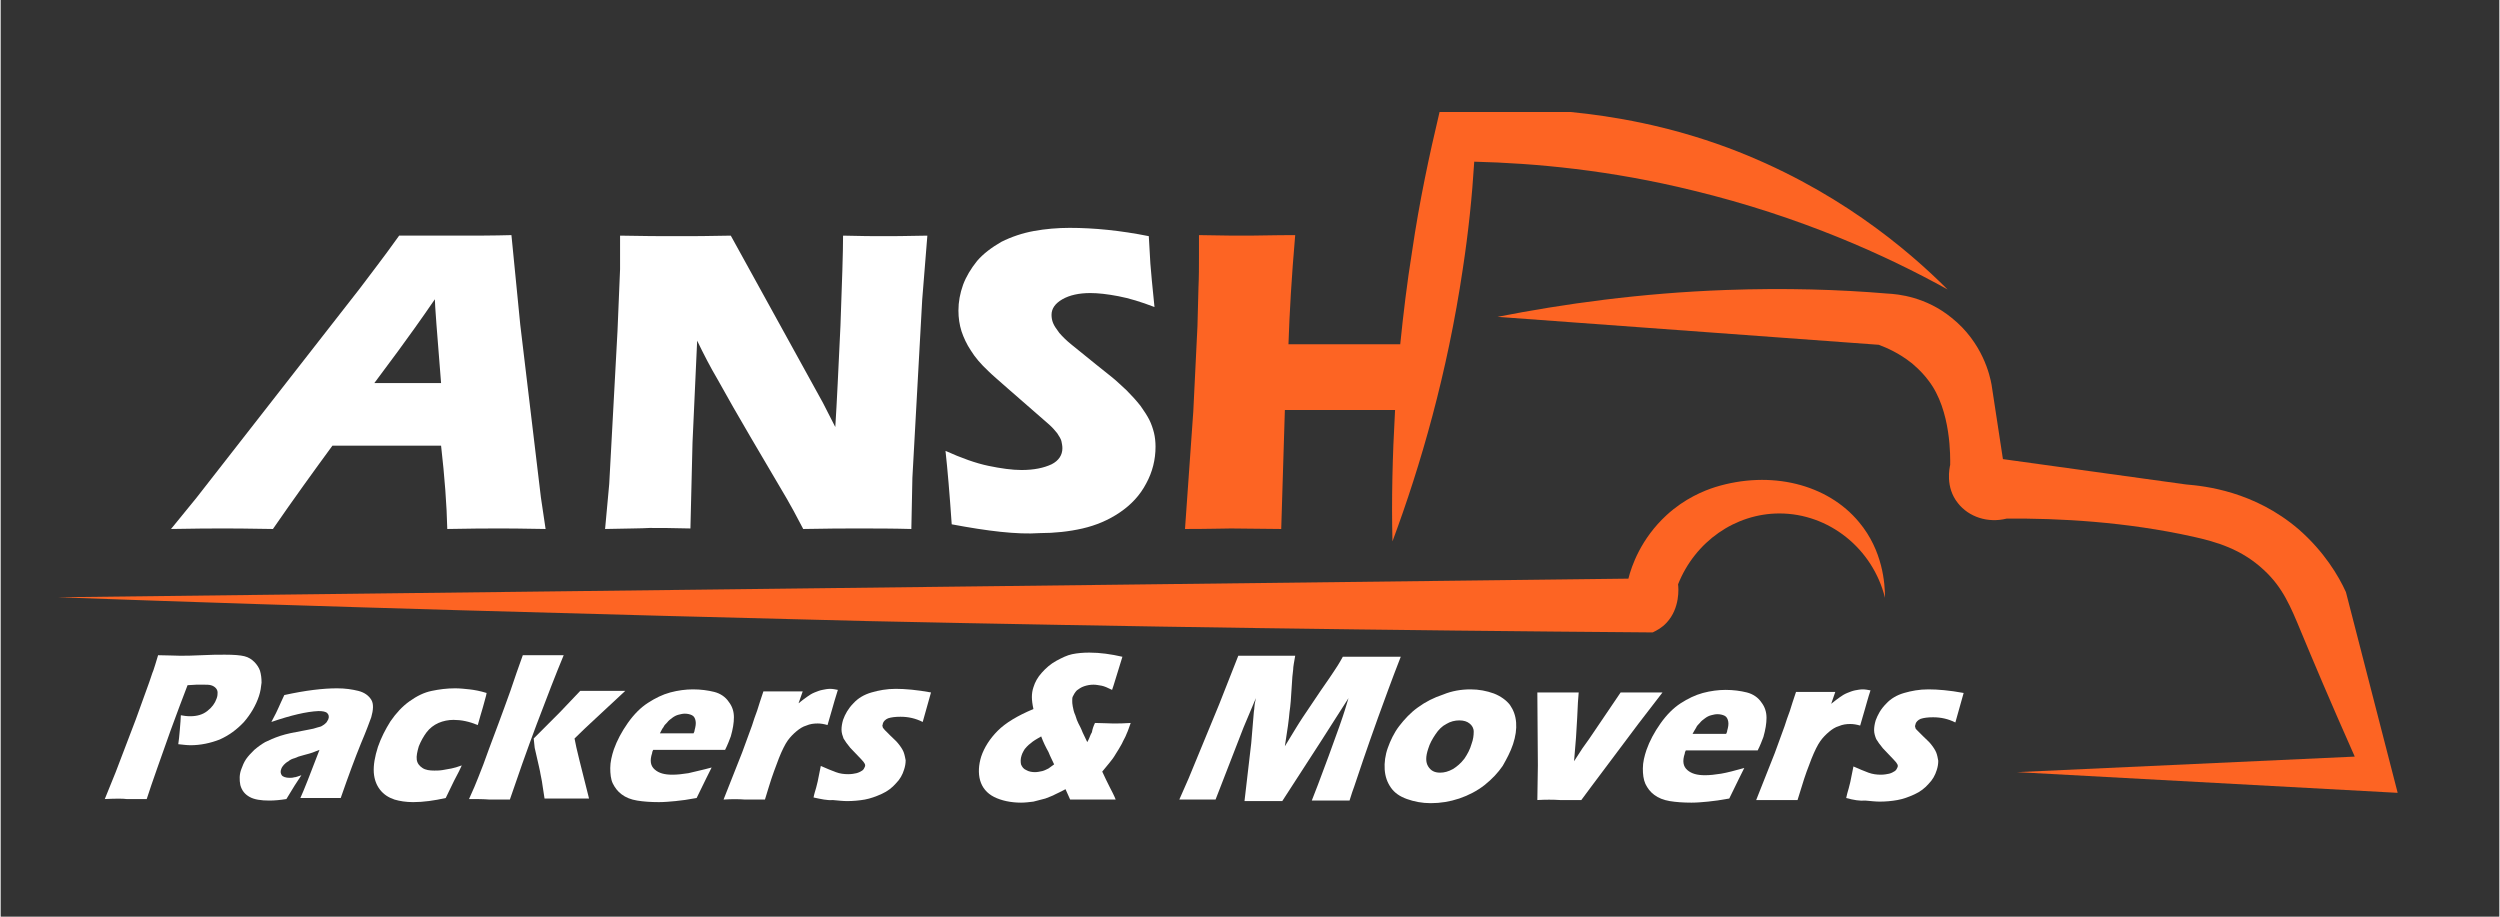
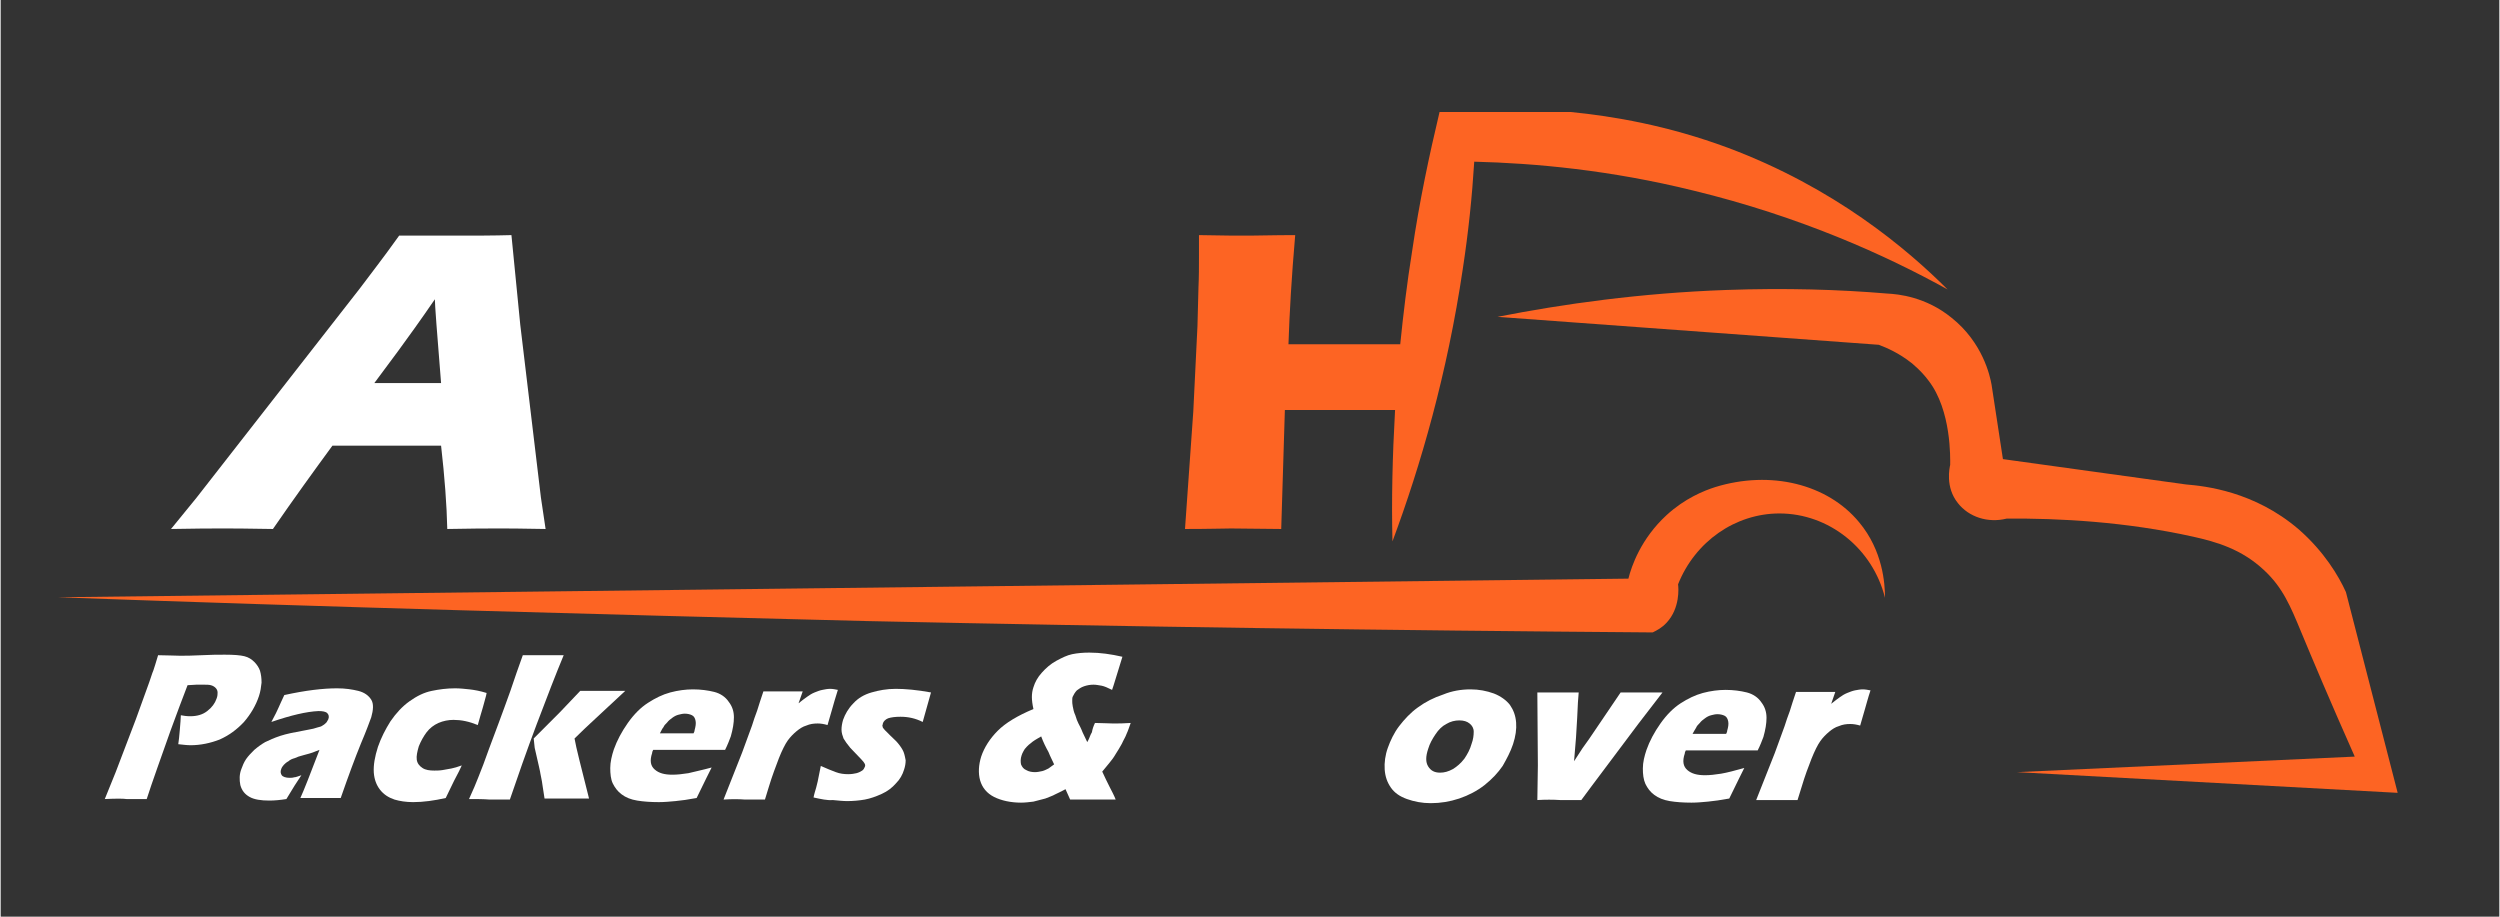
<svg xmlns="http://www.w3.org/2000/svg" width="300" zoomAndPan="magnify" viewBox="0 0 224.88 82.5" height="110" preserveAspectRatio="xMidYMid meet" version="1.2">
  <rect x="0" y="0" width="224.88" height="82.5" fill="#333333" stroke="none" />
  <g id="47005c6b24">
    <path style=" stroke:none;fill-rule:nonzero;fill:#fd6423;fill-opacity:1;" d="M 5.137 53.754 L 146.496 52.078 C 146.773 50.961 147.613 48.492 149.941 46.352 C 151.57 44.859 153.293 44.16 154.316 43.836 C 159.297 42.301 164.422 43.559 167.262 47.004 C 169.402 49.562 169.59 52.543 169.59 53.801 C 168.473 49.332 164.512 46.211 160.09 46.211 C 156.133 46.211 152.5 48.727 150.965 52.59 C 151.012 52.914 151.152 54.73 149.941 56.035 C 149.52 56.5 149.055 56.734 148.684 56.918 C 125.078 56.734 101.516 56.406 77.91 55.895 C 53.699 55.289 29.441 54.637 5.137 53.754 Z M 5.137 53.754 " />
    <path style=" stroke:none;fill-rule:nonzero;fill:#fd6423;fill-opacity:1;" d="M 134.715 28.516 L 169.031 31.031 C 169.773 31.312 170.848 31.777 171.965 32.66 C 171.965 32.66 172.848 33.359 173.5 34.246 C 175.594 36.945 175.457 41.32 175.457 41.836 C 175.41 42.066 174.988 43.836 176.152 45.281 C 177.133 46.535 178.855 47.094 180.531 46.676 C 185.234 46.629 191.285 46.957 197.34 48.305 C 199.434 48.773 201.668 49.422 203.672 51.285 C 205.395 52.867 206.094 54.594 207.023 56.828 C 208.047 59.293 209.633 63.066 211.867 68.094 L 181.461 69.492 L 215.73 71.355 L 211.074 53.289 C 210.422 51.844 209.121 49.656 206.836 47.652 C 202.832 44.207 198.363 43.742 196.688 43.602 C 191.191 42.859 185.699 42.066 180.203 41.32 L 179.18 34.617 C 179.039 33.824 178.391 30.844 175.594 28.609 C 173.266 26.703 170.754 26.469 169.82 26.422 C 165.445 26.051 160.602 25.91 155.293 26.098 C 147.566 26.375 140.629 27.355 134.715 28.516 Z M 134.715 28.516 " />
    <path style=" stroke:none;fill-rule:nonzero;fill:#ffffff;fill-opacity:1;" d="M 15.332 47.609 L 17.613 44.812 L 32.328 25.957 L 33.91 23.863 C 34.375 23.258 35.027 22.371 35.863 21.207 C 38.191 21.207 39.871 21.207 40.895 21.207 C 42.711 21.207 44.387 21.207 45.969 21.16 L 46.762 29.215 L 48.621 44.766 L 49.043 47.609 C 46.809 47.562 45.457 47.562 44.992 47.562 C 43.922 47.562 42.289 47.562 40.195 47.609 C 40.148 45.465 39.961 42.953 39.637 40.109 L 29.859 40.109 C 28.184 42.395 26.367 44.906 24.504 47.609 C 22.129 47.562 20.641 47.562 20.082 47.562 C 19.102 47.562 17.52 47.562 15.332 47.609 Z M 33.629 34.477 L 39.637 34.477 C 39.266 29.914 39.078 27.398 39.078 26.934 C 37.773 28.844 36.656 30.379 35.773 31.59 Z M 33.629 34.477 " />
-     <path style=" stroke:none;fill-rule:nonzero;fill:#ffffff;fill-opacity:1;" d="M 54.398 47.609 L 54.77 43.559 L 55.516 29.773 L 55.746 24.234 L 55.746 21.207 C 57.75 21.254 59.52 21.254 61.055 21.254 C 62.172 21.254 63.707 21.254 65.711 21.207 L 74 36.246 L 75.117 38.434 C 75.258 36.246 75.395 33.219 75.582 29.309 C 75.723 25.398 75.816 22.699 75.816 21.207 C 77.398 21.254 78.656 21.254 79.633 21.254 C 80.051 21.254 81.355 21.254 83.402 21.207 L 82.938 26.98 L 82.055 43 L 81.961 47.609 C 80.285 47.562 78.703 47.562 77.258 47.562 C 76.047 47.562 74.371 47.562 72.23 47.609 C 71.578 46.352 71.066 45.418 70.738 44.859 L 67.48 39.32 C 66.41 37.504 65.43 35.781 64.5 34.105 C 63.895 33.082 63.289 31.918 62.684 30.66 L 62.266 39.832 L 62.078 47.562 C 60.496 47.516 59.238 47.516 58.402 47.516 C 57.703 47.562 56.352 47.562 54.398 47.609 Z M 54.398 47.609 " />
-     <path style=" stroke:none;fill-rule:nonzero;fill:#ffffff;fill-opacity:1;" d="M 85.594 47.188 C 85.406 44.441 85.219 42.254 85.035 40.578 C 86.477 41.23 87.781 41.695 88.898 41.926 C 90.016 42.16 91.039 42.301 91.879 42.301 C 92.996 42.301 93.879 42.113 94.578 41.789 C 95.23 41.461 95.555 40.949 95.555 40.344 C 95.555 40.109 95.512 39.926 95.465 39.691 C 95.418 39.508 95.277 39.273 95.09 38.992 C 94.906 38.762 94.672 38.48 94.301 38.156 L 90.668 34.988 C 89.828 34.246 89.223 33.73 88.898 33.406 C 88.199 32.754 87.688 32.148 87.316 31.543 C 86.941 30.984 86.664 30.379 86.477 29.82 C 86.289 29.215 86.199 28.609 86.199 27.957 C 86.199 27.168 86.336 26.422 86.617 25.629 C 86.895 24.887 87.316 24.188 87.875 23.488 C 88.434 22.836 89.176 22.277 90.062 21.766 C 90.992 21.301 91.973 20.977 92.996 20.789 C 94.02 20.602 95.137 20.508 96.207 20.508 C 98.398 20.508 100.77 20.742 103.332 21.254 C 103.379 22.141 103.426 22.977 103.473 23.723 C 103.52 24.465 103.66 25.77 103.844 27.633 C 102.633 27.168 101.562 26.84 100.586 26.656 C 99.605 26.469 98.77 26.375 98.07 26.375 C 97.047 26.375 96.207 26.562 95.555 26.934 C 94.906 27.309 94.578 27.773 94.578 28.332 C 94.578 28.609 94.625 28.844 94.719 29.078 C 94.812 29.309 94.996 29.59 95.277 29.961 C 95.555 30.285 95.93 30.66 96.395 31.031 C 96.859 31.406 97.605 32.008 98.582 32.801 L 99.98 33.918 C 100.398 34.246 100.816 34.664 101.332 35.129 C 101.797 35.594 102.215 36.059 102.586 36.527 C 102.914 36.992 103.191 37.41 103.379 37.785 C 103.566 38.156 103.703 38.574 103.797 38.945 C 103.891 39.32 103.938 39.785 103.938 40.203 C 103.938 41.367 103.66 42.484 103.098 43.512 C 102.539 44.582 101.75 45.418 100.727 46.117 C 99.699 46.816 98.582 47.281 97.371 47.562 C 96.16 47.84 94.859 47.98 93.508 47.98 C 91.461 48.121 88.805 47.793 85.594 47.188 Z M 85.594 47.188 " />
    <path style=" stroke:none;fill-rule:nonzero;fill:#fd6423;fill-opacity:1;" d="M 155.434 13.293 C 150.031 11.289 145.098 10.453 141.281 10.078 C 137.367 10.078 133.41 10.078 129.5 10.078 C 128.57 13.992 127.684 18.133 127.031 22.605 C 126.566 25.492 126.242 28.238 125.961 30.984 L 115.902 30.984 C 115.996 28.145 116.184 24.887 116.508 21.16 C 114.555 21.16 113.203 21.207 112.41 21.207 C 111.387 21.207 109.898 21.207 107.848 21.16 L 107.848 23.023 C 107.848 23.953 107.848 24.887 107.801 25.91 L 107.711 29.355 L 107.336 37.039 L 106.59 47.609 C 108.781 47.609 110.176 47.562 110.734 47.562 L 115.25 47.609 L 115.578 36.898 L 125.496 36.898 C 125.262 41.09 125.168 45 125.262 48.727 C 127.824 41.836 130.199 33.594 131.594 24.188 C 132.105 20.836 132.434 17.621 132.621 14.551 C 138.066 14.688 144.816 15.293 152.359 17.156 C 161.953 19.484 169.684 22.977 175.223 26.051 C 171.543 22.371 165.027 16.879 155.434 13.293 Z M 155.434 13.293 " />
    <path style=" stroke:none;fill-rule:nonzero;fill:#ffffff;fill-opacity:1;" d="M 9.371 71.914 L 10.352 69.492 L 12.164 64.742 L 13.375 61.391 C 13.516 61.016 13.609 60.645 13.75 60.32 C 13.84 60.039 13.98 59.621 14.168 58.969 C 14.961 58.969 15.609 59.016 16.125 59.016 C 16.59 59.016 17.242 59.016 18.078 58.969 C 18.918 58.922 19.617 58.922 20.176 58.922 C 21.012 58.922 21.57 58.969 21.945 59.062 C 22.316 59.156 22.594 59.34 22.828 59.574 C 23.062 59.809 23.246 60.086 23.34 60.367 C 23.434 60.691 23.48 61.016 23.48 61.438 C 23.434 61.855 23.387 62.227 23.246 62.648 C 22.969 63.484 22.504 64.277 21.898 64.977 C 21.246 65.672 20.547 66.184 19.707 66.559 C 18.871 66.883 17.984 67.07 17.102 67.07 C 16.773 67.07 16.402 67.023 15.984 66.977 C 16.031 66.699 16.078 66.23 16.125 65.672 C 16.168 65.113 16.215 64.648 16.215 64.371 C 16.449 64.418 16.73 64.461 17.055 64.461 C 17.66 64.461 18.172 64.324 18.59 63.996 C 19.012 63.672 19.289 63.297 19.43 62.879 C 19.523 62.648 19.523 62.461 19.523 62.32 C 19.523 62.133 19.43 61.996 19.336 61.902 C 19.242 61.809 19.102 61.715 18.918 61.668 C 18.73 61.621 18.543 61.621 18.312 61.621 C 18.078 61.621 17.848 61.621 17.613 61.621 L 16.82 61.668 C 16.355 62.879 15.844 64.23 15.285 65.766 C 14.309 68.469 13.75 70.145 13.562 70.656 L 13.145 71.914 L 11.328 71.914 C 11 71.867 10.395 71.867 9.371 71.914 Z M 9.371 71.914 " />
    <path style=" stroke:none;fill-rule:nonzero;fill:#ffffff;fill-opacity:1;" d="M 24.363 64.977 C 24.691 64.371 24.922 63.902 25.016 63.672 C 25.109 63.438 25.297 63.066 25.527 62.555 C 27.438 62.133 29.02 61.949 30.277 61.949 C 31.023 61.949 31.629 62.043 32.188 62.18 C 32.746 62.32 33.117 62.602 33.352 62.973 C 33.582 63.344 33.539 63.902 33.352 64.555 C 33.211 64.93 32.934 65.719 32.418 66.93 C 31.906 68.188 31.301 69.816 30.605 71.82 C 30 71.82 29.395 71.82 28.836 71.82 C 28.277 71.82 27.625 71.82 26.973 71.82 C 27.297 71.121 27.855 69.676 28.695 67.488 C 28.414 67.582 28.23 67.676 28.09 67.723 C 27.949 67.77 27.672 67.863 27.297 67.953 C 26.926 68.047 26.645 68.141 26.461 68.234 C 26.273 68.281 26.039 68.375 25.902 68.512 C 25.715 68.605 25.574 68.746 25.48 68.84 C 25.391 68.934 25.297 69.074 25.25 69.211 C 25.156 69.445 25.203 69.633 25.297 69.77 C 25.391 69.91 25.668 70.004 25.996 70.004 C 26.133 70.004 26.273 70.004 26.414 69.957 C 26.555 69.957 26.785 69.863 27.066 69.77 C 26.738 70.238 26.273 70.98 25.715 71.914 C 25.156 72.004 24.645 72.051 24.18 72.051 C 23.434 72.051 22.828 71.961 22.41 71.727 C 21.988 71.492 21.711 71.168 21.57 70.656 C 21.477 70.191 21.477 69.676 21.664 69.211 C 21.758 68.934 21.898 68.605 22.082 68.328 C 22.27 68.047 22.547 67.77 22.828 67.488 C 23.152 67.211 23.48 66.977 23.805 66.789 C 24.18 66.605 24.598 66.418 25.156 66.23 C 25.715 66.047 26.414 65.906 27.203 65.766 C 27.531 65.719 27.855 65.625 28.137 65.582 C 28.414 65.488 28.648 65.441 28.789 65.395 C 28.926 65.348 29.02 65.254 29.113 65.207 C 29.207 65.113 29.301 65.066 29.348 64.977 C 29.395 64.883 29.441 64.836 29.484 64.742 C 29.578 64.508 29.531 64.324 29.395 64.184 C 29.254 64.043 28.973 63.996 28.602 63.996 C 27.531 64.043 26.133 64.371 24.363 64.977 Z M 24.363 64.977 " />
    <path style=" stroke:none;fill-rule:nonzero;fill:#ffffff;fill-opacity:1;" d="M 41.5 68.887 C 41.406 69.117 41.172 69.586 40.801 70.281 L 40.055 71.82 C 39.031 72.051 38.055 72.191 37.121 72.191 C 36.469 72.191 35.91 72.098 35.445 71.961 C 34.887 71.773 34.469 71.492 34.141 71.074 C 33.816 70.656 33.629 70.145 33.582 69.539 C 33.539 68.84 33.676 68.094 33.957 67.211 C 34.234 66.418 34.609 65.672 35.074 64.93 C 35.586 64.184 36.145 63.578 36.797 63.113 C 37.449 62.648 38.102 62.32 38.797 62.18 C 39.449 62.043 40.148 61.949 40.895 61.949 C 41.312 61.949 41.777 61.996 42.199 62.043 C 42.617 62.09 43.129 62.18 43.734 62.367 L 43.688 62.602 C 43.641 62.832 43.547 63.066 43.5 63.297 C 43.453 63.531 43.316 63.902 43.176 64.418 L 42.941 65.254 C 42.152 64.93 41.453 64.789 40.754 64.789 C 40.289 64.789 39.824 64.883 39.402 65.066 C 38.984 65.254 38.613 65.535 38.332 65.906 C 38.055 66.277 37.82 66.699 37.633 67.164 C 37.496 67.629 37.402 68.047 37.449 68.375 C 37.496 68.699 37.68 68.934 37.961 69.117 C 38.238 69.305 38.613 69.352 39.031 69.352 C 39.219 69.352 39.496 69.352 39.777 69.305 C 40.055 69.258 40.336 69.211 40.566 69.164 C 40.801 69.117 41.125 69.027 41.5 68.887 Z M 41.5 68.887 " />
    <path style=" stroke:none;fill-rule:nonzero;fill:#ffffff;fill-opacity:1;" d="M 42.152 71.914 C 42.523 71.121 42.805 70.422 42.988 69.957 C 43.27 69.258 43.594 68.422 43.969 67.348 L 44.805 65.113 C 45.176 64.09 45.551 63.113 45.875 62.18 C 46.25 61.062 46.621 59.992 46.992 58.969 C 47.832 58.969 48.484 58.969 48.902 58.969 C 49.414 58.969 49.973 58.969 50.672 58.969 C 49.973 60.645 49.184 62.695 48.25 65.16 C 47.32 67.629 46.527 69.91 45.828 71.961 C 45.129 71.961 44.527 71.961 44.012 71.961 C 43.453 71.914 42.848 71.914 42.152 71.914 Z M 47.973 66.465 L 50.344 64.09 L 52.16 62.18 C 53 62.18 53.652 62.18 54.07 62.18 C 54.676 62.18 55.375 62.18 56.211 62.18 L 53.559 64.648 C 52.953 65.207 52.301 65.812 51.648 66.465 C 51.789 67.305 52.254 69.074 52.953 71.867 C 52.254 71.867 51.602 71.867 50.996 71.867 C 50.391 71.867 49.742 71.867 48.949 71.867 L 48.762 70.656 C 48.715 70.238 48.621 69.91 48.578 69.633 C 48.578 69.539 48.391 68.746 48.062 67.305 Z M 47.973 66.465 " />
    <path style=" stroke:none;fill-rule:nonzero;fill:#ffffff;fill-opacity:1;" d="M 63.988 69.074 C 63.801 69.445 63.336 70.375 62.637 71.82 C 61.895 71.961 61.242 72.051 60.73 72.098 C 60.215 72.145 59.75 72.191 59.238 72.191 C 58.492 72.191 57.844 72.145 57.285 72.051 C 56.723 71.961 56.258 71.773 55.887 71.492 C 55.516 71.215 55.281 70.887 55.094 70.516 C 54.91 70.145 54.863 69.633 54.863 69.117 C 54.863 68.605 55 68 55.188 67.441 C 55.469 66.652 55.887 65.859 56.445 65.066 C 57.004 64.277 57.609 63.672 58.262 63.254 C 58.914 62.832 59.566 62.508 60.262 62.32 C 60.961 62.133 61.66 62.043 62.312 62.043 C 63.012 62.043 63.664 62.133 64.223 62.273 C 64.781 62.414 65.246 62.738 65.523 63.16 C 65.852 63.578 65.992 64.043 65.992 64.555 C 65.992 65.066 65.898 65.625 65.711 66.277 C 65.57 66.652 65.43 67.023 65.199 67.488 L 58.727 67.488 C 58.68 67.582 58.633 67.676 58.633 67.77 C 58.402 68.469 58.492 68.934 58.867 69.258 C 59.238 69.586 59.75 69.723 60.449 69.723 C 60.867 69.723 61.336 69.676 61.895 69.586 C 62.453 69.445 63.148 69.305 63.988 69.074 Z M 59.332 66 L 62.359 66 C 62.406 65.906 62.453 65.812 62.453 65.719 C 62.543 65.395 62.59 65.113 62.543 64.883 C 62.5 64.648 62.406 64.461 62.219 64.371 C 62.031 64.277 61.801 64.23 61.566 64.23 C 61.379 64.23 61.195 64.277 61.008 64.324 C 60.82 64.371 60.637 64.461 60.449 64.602 C 60.262 64.742 60.125 64.836 59.984 65.023 C 59.844 65.16 59.703 65.301 59.656 65.441 C 59.566 65.535 59.473 65.719 59.332 66 Z M 59.332 66 " />
    <path style=" stroke:none;fill-rule:nonzero;fill:#ffffff;fill-opacity:1;" d="M 65.059 71.961 L 66.734 67.723 L 67.621 65.301 C 67.758 64.883 67.898 64.418 68.086 63.949 C 68.227 63.484 68.41 62.926 68.645 62.227 C 69.391 62.227 69.949 62.227 70.414 62.227 C 70.926 62.227 71.531 62.227 72.184 62.227 L 71.809 63.297 C 72.137 63.02 72.414 62.832 72.602 62.695 C 72.789 62.555 73.02 62.414 73.254 62.32 C 73.488 62.227 73.719 62.133 73.953 62.09 C 74.184 62.043 74.418 61.996 74.652 61.996 C 74.883 61.996 75.117 62.043 75.348 62.09 C 75.117 62.785 74.977 63.344 74.836 63.812 L 74.418 65.254 C 74.094 65.16 73.812 65.113 73.531 65.113 C 73.16 65.113 72.836 65.16 72.508 65.301 C 72.184 65.395 71.902 65.582 71.625 65.812 C 71.344 66.047 71.066 66.324 70.832 66.652 C 70.602 66.977 70.32 67.535 70.043 68.234 C 69.762 68.98 69.438 69.816 69.156 70.75 C 69.062 71.074 68.922 71.492 68.785 71.961 C 68.18 71.961 67.574 71.961 67.016 71.961 C 66.41 71.914 65.758 71.914 65.059 71.961 Z M 65.059 71.961 " />
    <path style=" stroke:none;fill-rule:nonzero;fill:#ffffff;fill-opacity:1;" d="M 73.16 71.773 C 73.207 71.492 73.301 71.215 73.395 70.887 C 73.488 70.562 73.578 70.145 73.672 69.633 L 73.812 68.934 C 74.324 69.164 74.789 69.352 75.164 69.492 C 75.535 69.633 75.906 69.676 76.281 69.676 C 76.559 69.676 76.84 69.633 77.023 69.586 C 77.211 69.539 77.398 69.445 77.539 69.352 C 77.676 69.258 77.723 69.117 77.77 69.027 C 77.816 68.934 77.816 68.84 77.77 68.746 C 77.723 68.652 77.629 68.512 77.445 68.328 C 77.07 67.953 76.746 67.582 76.465 67.305 C 76.188 66.977 76 66.699 75.859 66.465 C 75.77 66.23 75.676 65.953 75.676 65.672 C 75.676 65.395 75.723 65.113 75.816 64.789 C 76 64.277 76.281 63.766 76.746 63.297 C 77.164 62.832 77.723 62.508 78.375 62.32 C 79.027 62.133 79.727 61.996 80.562 61.996 C 81.402 61.996 82.473 62.09 83.73 62.32 L 82.984 64.977 C 82.332 64.648 81.68 64.508 80.984 64.508 C 80.516 64.508 80.145 64.555 79.867 64.648 C 79.633 64.742 79.445 64.93 79.398 65.113 C 79.398 65.207 79.352 65.254 79.352 65.301 C 79.352 65.348 79.398 65.441 79.398 65.488 C 79.445 65.535 79.492 65.625 79.586 65.719 C 79.68 65.812 79.82 65.953 80.098 66.23 C 80.379 66.512 80.609 66.699 80.75 66.883 C 80.984 67.164 81.168 67.441 81.262 67.676 C 81.355 67.91 81.402 68.188 81.449 68.422 C 81.449 68.699 81.402 68.98 81.309 69.258 C 81.168 69.723 80.938 70.145 80.562 70.516 C 80.238 70.887 79.82 71.215 79.309 71.445 C 78.793 71.68 78.281 71.867 77.77 71.961 C 77.258 72.051 76.699 72.098 76.188 72.098 C 75.816 72.098 75.395 72.051 74.883 72.004 C 74.418 72.051 73.812 71.914 73.16 71.773 Z M 73.16 71.773 " />
    <path style=" stroke:none;fill-rule:nonzero;fill:#ffffff;fill-opacity:1;" d="M 98.488 65.066 C 99.094 65.066 99.652 65.113 100.121 65.113 C 100.586 65.113 101.098 65.113 101.703 65.066 C 101.562 65.441 101.469 65.766 101.332 66.047 C 101.238 66.324 101.051 66.605 100.91 66.93 C 100.727 67.258 100.539 67.582 100.352 67.863 C 100.168 68.188 99.98 68.422 99.793 68.652 C 99.605 68.887 99.422 69.117 99.141 69.445 C 99.375 69.957 99.605 70.422 99.793 70.797 C 99.98 71.168 100.211 71.586 100.352 71.961 C 99.469 71.961 98.77 71.961 98.258 71.961 C 97.559 71.961 96.859 71.961 96.254 71.961 L 95.836 71.027 C 95.465 71.215 95.137 71.398 94.906 71.492 C 94.672 71.633 94.348 71.727 94.02 71.867 C 93.648 71.961 93.32 72.051 92.949 72.145 C 92.578 72.191 92.203 72.238 91.832 72.238 C 90.902 72.238 90.062 72.051 89.41 71.727 C 88.758 71.398 88.34 70.887 88.152 70.238 C 87.969 69.586 88.016 68.84 88.246 68.094 C 88.527 67.258 89.039 66.465 89.738 65.766 C 90.434 65.066 91.504 64.418 92.949 63.812 C 92.855 63.391 92.809 63.02 92.809 62.738 C 92.809 62.414 92.855 62.133 92.949 61.855 C 93.09 61.391 93.32 60.969 93.695 60.551 C 94.066 60.133 94.484 59.762 94.996 59.48 C 95.512 59.203 95.977 58.969 96.441 58.875 C 96.906 58.781 97.418 58.734 97.977 58.734 C 98.957 58.734 99.934 58.875 100.957 59.109 L 100.168 61.668 L 100.027 62.09 C 99.652 61.902 99.328 61.762 99.094 61.715 C 98.816 61.668 98.582 61.621 98.352 61.621 C 98.07 61.621 97.793 61.668 97.512 61.762 C 97.234 61.855 97.047 61.996 96.859 62.133 C 96.676 62.32 96.582 62.508 96.488 62.695 C 96.441 62.785 96.441 62.926 96.441 63.066 C 96.441 63.207 96.441 63.344 96.488 63.578 C 96.535 63.812 96.582 64.09 96.719 64.371 C 96.812 64.695 96.906 64.93 97 65.113 C 97.094 65.301 97.234 65.535 97.371 65.906 L 97.793 66.789 C 97.883 66.652 97.93 66.512 97.977 66.418 C 98.023 66.324 98.07 66.141 98.211 65.906 C 98.258 65.625 98.352 65.348 98.488 65.066 Z M 94.812 68.793 C 94.672 68.469 94.484 68.141 94.301 67.676 C 94.066 67.258 93.832 66.789 93.648 66.277 C 93.414 66.418 93.23 66.512 93.09 66.605 C 92.949 66.699 92.809 66.789 92.715 66.883 C 92.578 66.977 92.484 67.07 92.344 67.211 C 92.203 67.348 92.109 67.488 92.066 67.582 C 91.973 67.723 91.926 67.863 91.879 68 C 91.785 68.281 91.785 68.559 91.832 68.793 C 91.926 69.027 92.066 69.211 92.297 69.305 C 92.531 69.445 92.809 69.492 93.09 69.492 C 93.32 69.492 93.508 69.445 93.742 69.398 C 93.926 69.352 94.113 69.258 94.301 69.164 C 94.348 69.117 94.578 68.98 94.812 68.793 Z M 94.812 68.793 " />
-     <path style=" stroke:none;fill-rule:nonzero;fill:#ffffff;fill-opacity:1;" d="M 106.078 71.961 L 106.918 70.051 L 109.664 63.391 L 111.387 59.016 C 112.504 59.016 113.391 59.016 114.043 59.016 C 114.555 59.016 115.391 59.016 116.508 59.016 C 116.414 59.574 116.324 59.992 116.324 60.273 C 116.277 60.551 116.23 61.109 116.184 61.949 C 116.137 62.785 116.09 63.484 115.996 64.09 C 115.949 64.695 115.812 65.719 115.578 67.164 C 116.184 66.184 116.695 65.301 117.16 64.602 C 117.625 63.902 118.184 63.066 118.789 62.18 C 119.441 61.25 119.816 60.691 120 60.41 C 120.188 60.133 120.465 59.715 120.793 59.109 C 121.723 59.109 122.609 59.109 123.492 59.109 C 124.098 59.109 124.938 59.109 126.008 59.109 C 125.168 61.25 124.52 63.066 123.957 64.602 C 122.887 67.582 122.191 69.676 121.816 70.797 C 121.723 71.027 121.586 71.445 121.398 72.051 C 120.605 72.051 120.047 72.051 119.723 72.051 C 119.258 72.051 118.652 72.051 118 72.051 C 118.23 71.492 118.742 70.145 119.535 68 C 120.328 65.859 120.793 64.508 120.98 63.902 C 121.07 63.625 121.164 63.297 121.305 62.832 L 118.836 66.699 L 115.344 72.098 C 114.555 72.098 113.996 72.098 113.715 72.098 C 113.344 72.098 112.738 72.098 111.945 72.098 L 112.551 66.883 L 112.785 64.09 C 112.785 63.996 112.832 63.859 112.832 63.672 C 112.832 63.531 112.879 63.254 112.969 62.832 L 111.852 65.488 L 109.758 70.887 L 109.34 71.961 C 108.5 71.961 107.941 71.961 107.711 71.961 C 107.43 71.961 106.871 71.961 106.078 71.961 Z M 106.078 71.961 " />
    <path style=" stroke:none;fill-rule:nonzero;fill:#ffffff;fill-opacity:1;" d="M 132.293 62.043 C 133.039 62.043 133.738 62.18 134.387 62.414 C 134.992 62.648 135.508 63.02 135.832 63.438 C 136.156 63.902 136.344 64.418 136.391 65.023 C 136.438 65.625 136.344 66.277 136.113 66.977 C 135.879 67.676 135.551 68.281 135.18 68.934 C 134.762 69.539 134.25 70.098 133.551 70.656 C 132.898 71.168 132.105 71.586 131.27 71.867 C 130.43 72.145 129.594 72.285 128.707 72.285 C 127.918 72.285 127.219 72.145 126.566 71.914 C 125.914 71.68 125.449 71.355 125.121 70.887 C 124.797 70.422 124.609 69.91 124.562 69.258 C 124.52 68.652 124.609 67.953 124.844 67.305 C 125.078 66.652 125.402 65.953 125.867 65.348 C 126.332 64.742 126.891 64.137 127.543 63.672 C 128.242 63.16 128.988 62.785 129.824 62.508 C 130.617 62.18 131.457 62.043 132.293 62.043 Z M 131.27 64.836 C 130.898 64.836 130.477 64.93 130.105 65.16 C 129.734 65.348 129.406 65.672 129.129 66.094 C 128.848 66.512 128.613 66.93 128.477 67.395 C 128.242 68.094 128.242 68.605 128.477 68.98 C 128.707 69.352 129.035 69.539 129.547 69.539 C 129.918 69.539 130.293 69.445 130.711 69.211 C 131.082 68.98 131.41 68.699 131.734 68.281 C 132.016 67.863 132.246 67.441 132.387 66.93 C 132.527 66.559 132.574 66.184 132.574 65.859 C 132.574 65.535 132.434 65.301 132.199 65.113 C 131.969 64.93 131.688 64.836 131.27 64.836 Z M 131.27 64.836 " />
    <path style=" stroke:none;fill-rule:nonzero;fill:#ffffff;fill-opacity:1;" d="M 138.301 72.004 L 138.348 68.887 L 138.301 62.32 C 139 62.32 139.648 62.32 140.254 62.32 C 140.859 62.32 141.465 62.32 142.023 62.32 C 141.977 62.738 141.93 63.531 141.887 64.602 C 141.84 65.672 141.746 66.977 141.605 68.512 L 142.117 67.723 C 142.164 67.629 142.445 67.211 142.957 66.512 L 145.797 62.32 C 146.449 62.32 147.102 62.32 147.66 62.32 C 148.266 62.32 148.914 62.32 149.566 62.32 L 147.379 65.16 L 143.188 70.75 L 142.258 72.004 C 141.559 72.004 140.906 72.004 140.348 72.004 C 139.695 71.961 139.043 71.961 138.301 72.004 Z M 138.301 72.004 " />
    <path style=" stroke:none;fill-rule:nonzero;fill:#ffffff;fill-opacity:1;" d="M 156.926 69.117 C 156.738 69.492 156.273 70.422 155.574 71.867 C 154.828 72.004 154.176 72.098 153.664 72.145 C 153.152 72.191 152.688 72.238 152.176 72.238 C 151.43 72.238 150.777 72.191 150.219 72.098 C 149.66 72.004 149.195 71.82 148.824 71.539 C 148.449 71.262 148.219 70.934 148.031 70.562 C 147.844 70.145 147.797 69.676 147.797 69.164 C 147.797 68.605 147.938 68.047 148.125 67.488 C 148.402 66.699 148.824 65.906 149.383 65.113 C 149.941 64.324 150.547 63.719 151.195 63.297 C 151.848 62.879 152.5 62.555 153.199 62.367 C 153.898 62.18 154.598 62.09 155.246 62.09 C 155.945 62.09 156.598 62.18 157.156 62.32 C 157.715 62.461 158.18 62.785 158.461 63.207 C 158.785 63.625 158.926 64.09 158.926 64.602 C 158.926 65.113 158.832 65.672 158.648 66.324 C 158.508 66.699 158.367 67.07 158.133 67.535 L 151.664 67.535 C 151.617 67.629 151.57 67.723 151.57 67.816 C 151.336 68.512 151.43 68.98 151.801 69.305 C 152.176 69.633 152.688 69.77 153.387 69.77 C 153.805 69.77 154.27 69.723 154.828 69.633 C 155.387 69.539 156.086 69.352 156.926 69.117 Z M 152.27 66.047 L 155.293 66.047 C 155.34 65.953 155.387 65.859 155.387 65.766 C 155.48 65.441 155.527 65.16 155.48 64.93 C 155.434 64.695 155.34 64.508 155.156 64.418 C 154.969 64.324 154.734 64.277 154.504 64.277 C 154.316 64.277 154.129 64.324 153.945 64.371 C 153.758 64.418 153.57 64.508 153.387 64.648 C 153.199 64.789 153.059 64.883 152.922 65.066 C 152.781 65.207 152.641 65.348 152.594 65.488 C 152.5 65.625 152.406 65.812 152.27 66.047 Z M 152.27 66.047 " />
    <path style=" stroke:none;fill-rule:nonzero;fill:#ffffff;fill-opacity:1;" d="M 157.996 72.004 L 159.672 67.77 L 160.555 65.348 C 160.695 64.93 160.836 64.461 161.023 63.996 C 161.16 63.531 161.348 62.973 161.582 62.273 C 162.324 62.273 162.883 62.273 163.352 62.273 C 163.863 62.273 164.469 62.273 165.117 62.273 L 164.746 63.344 C 165.074 63.066 165.352 62.879 165.539 62.738 C 165.723 62.602 165.957 62.461 166.191 62.367 C 166.422 62.273 166.656 62.18 166.887 62.133 C 167.121 62.09 167.355 62.043 167.586 62.043 C 167.82 62.043 168.051 62.09 168.285 62.133 C 168.051 62.832 167.914 63.391 167.773 63.859 L 167.355 65.301 C 167.027 65.207 166.75 65.16 166.469 65.16 C 166.098 65.16 165.77 65.207 165.445 65.348 C 165.117 65.441 164.84 65.625 164.559 65.859 C 164.281 66.094 164 66.371 163.77 66.699 C 163.535 67.023 163.258 67.582 162.977 68.281 C 162.699 68.98 162.371 69.863 162.094 70.797 C 162 71.121 161.859 71.539 161.719 72.004 C 161.113 72.004 160.508 72.004 159.949 72.004 C 159.344 72.004 158.695 72.004 157.996 72.004 Z M 157.996 72.004 " />
-     <path style=" stroke:none;fill-rule:nonzero;fill:#ffffff;fill-opacity:1;" d="M 166.098 71.82 C 166.145 71.539 166.238 71.262 166.328 70.934 C 166.422 70.609 166.516 70.191 166.609 69.676 L 166.75 68.98 C 167.262 69.211 167.727 69.398 168.098 69.539 C 168.473 69.676 168.844 69.723 169.215 69.723 C 169.496 69.723 169.773 69.676 169.961 69.633 C 170.148 69.586 170.332 69.492 170.473 69.398 C 170.613 69.305 170.66 69.164 170.707 69.074 C 170.754 68.98 170.754 68.887 170.707 68.793 C 170.66 68.699 170.566 68.559 170.379 68.375 C 170.008 68 169.684 67.629 169.402 67.348 C 169.125 67.023 168.938 66.746 168.797 66.512 C 168.703 66.277 168.609 66 168.609 65.719 C 168.609 65.441 168.656 65.16 168.75 64.836 C 168.938 64.324 169.215 63.812 169.684 63.344 C 170.102 62.879 170.66 62.555 171.312 62.367 C 171.965 62.18 172.66 62.043 173.5 62.043 C 174.34 62.043 175.41 62.133 176.668 62.367 L 175.922 65.023 C 175.27 64.695 174.617 64.555 173.918 64.555 C 173.453 64.555 173.082 64.602 172.801 64.695 C 172.57 64.789 172.383 64.977 172.336 65.16 C 172.336 65.254 172.289 65.301 172.289 65.348 C 172.289 65.395 172.336 65.488 172.336 65.535 C 172.336 65.582 172.43 65.672 172.523 65.766 C 172.617 65.859 172.754 66 173.035 66.277 C 173.312 66.559 173.547 66.746 173.688 66.93 C 173.918 67.211 174.105 67.488 174.199 67.723 C 174.293 67.953 174.34 68.234 174.383 68.469 C 174.383 68.746 174.34 69.027 174.246 69.305 C 174.105 69.77 173.871 70.191 173.5 70.562 C 173.176 70.934 172.754 71.262 172.242 71.492 C 171.73 71.727 171.219 71.914 170.707 72.004 C 170.195 72.098 169.637 72.145 169.125 72.145 C 168.75 72.145 168.332 72.098 167.82 72.051 C 167.355 72.098 166.75 72.004 166.098 71.82 Z M 166.098 71.82 " />
  </g>
</svg>